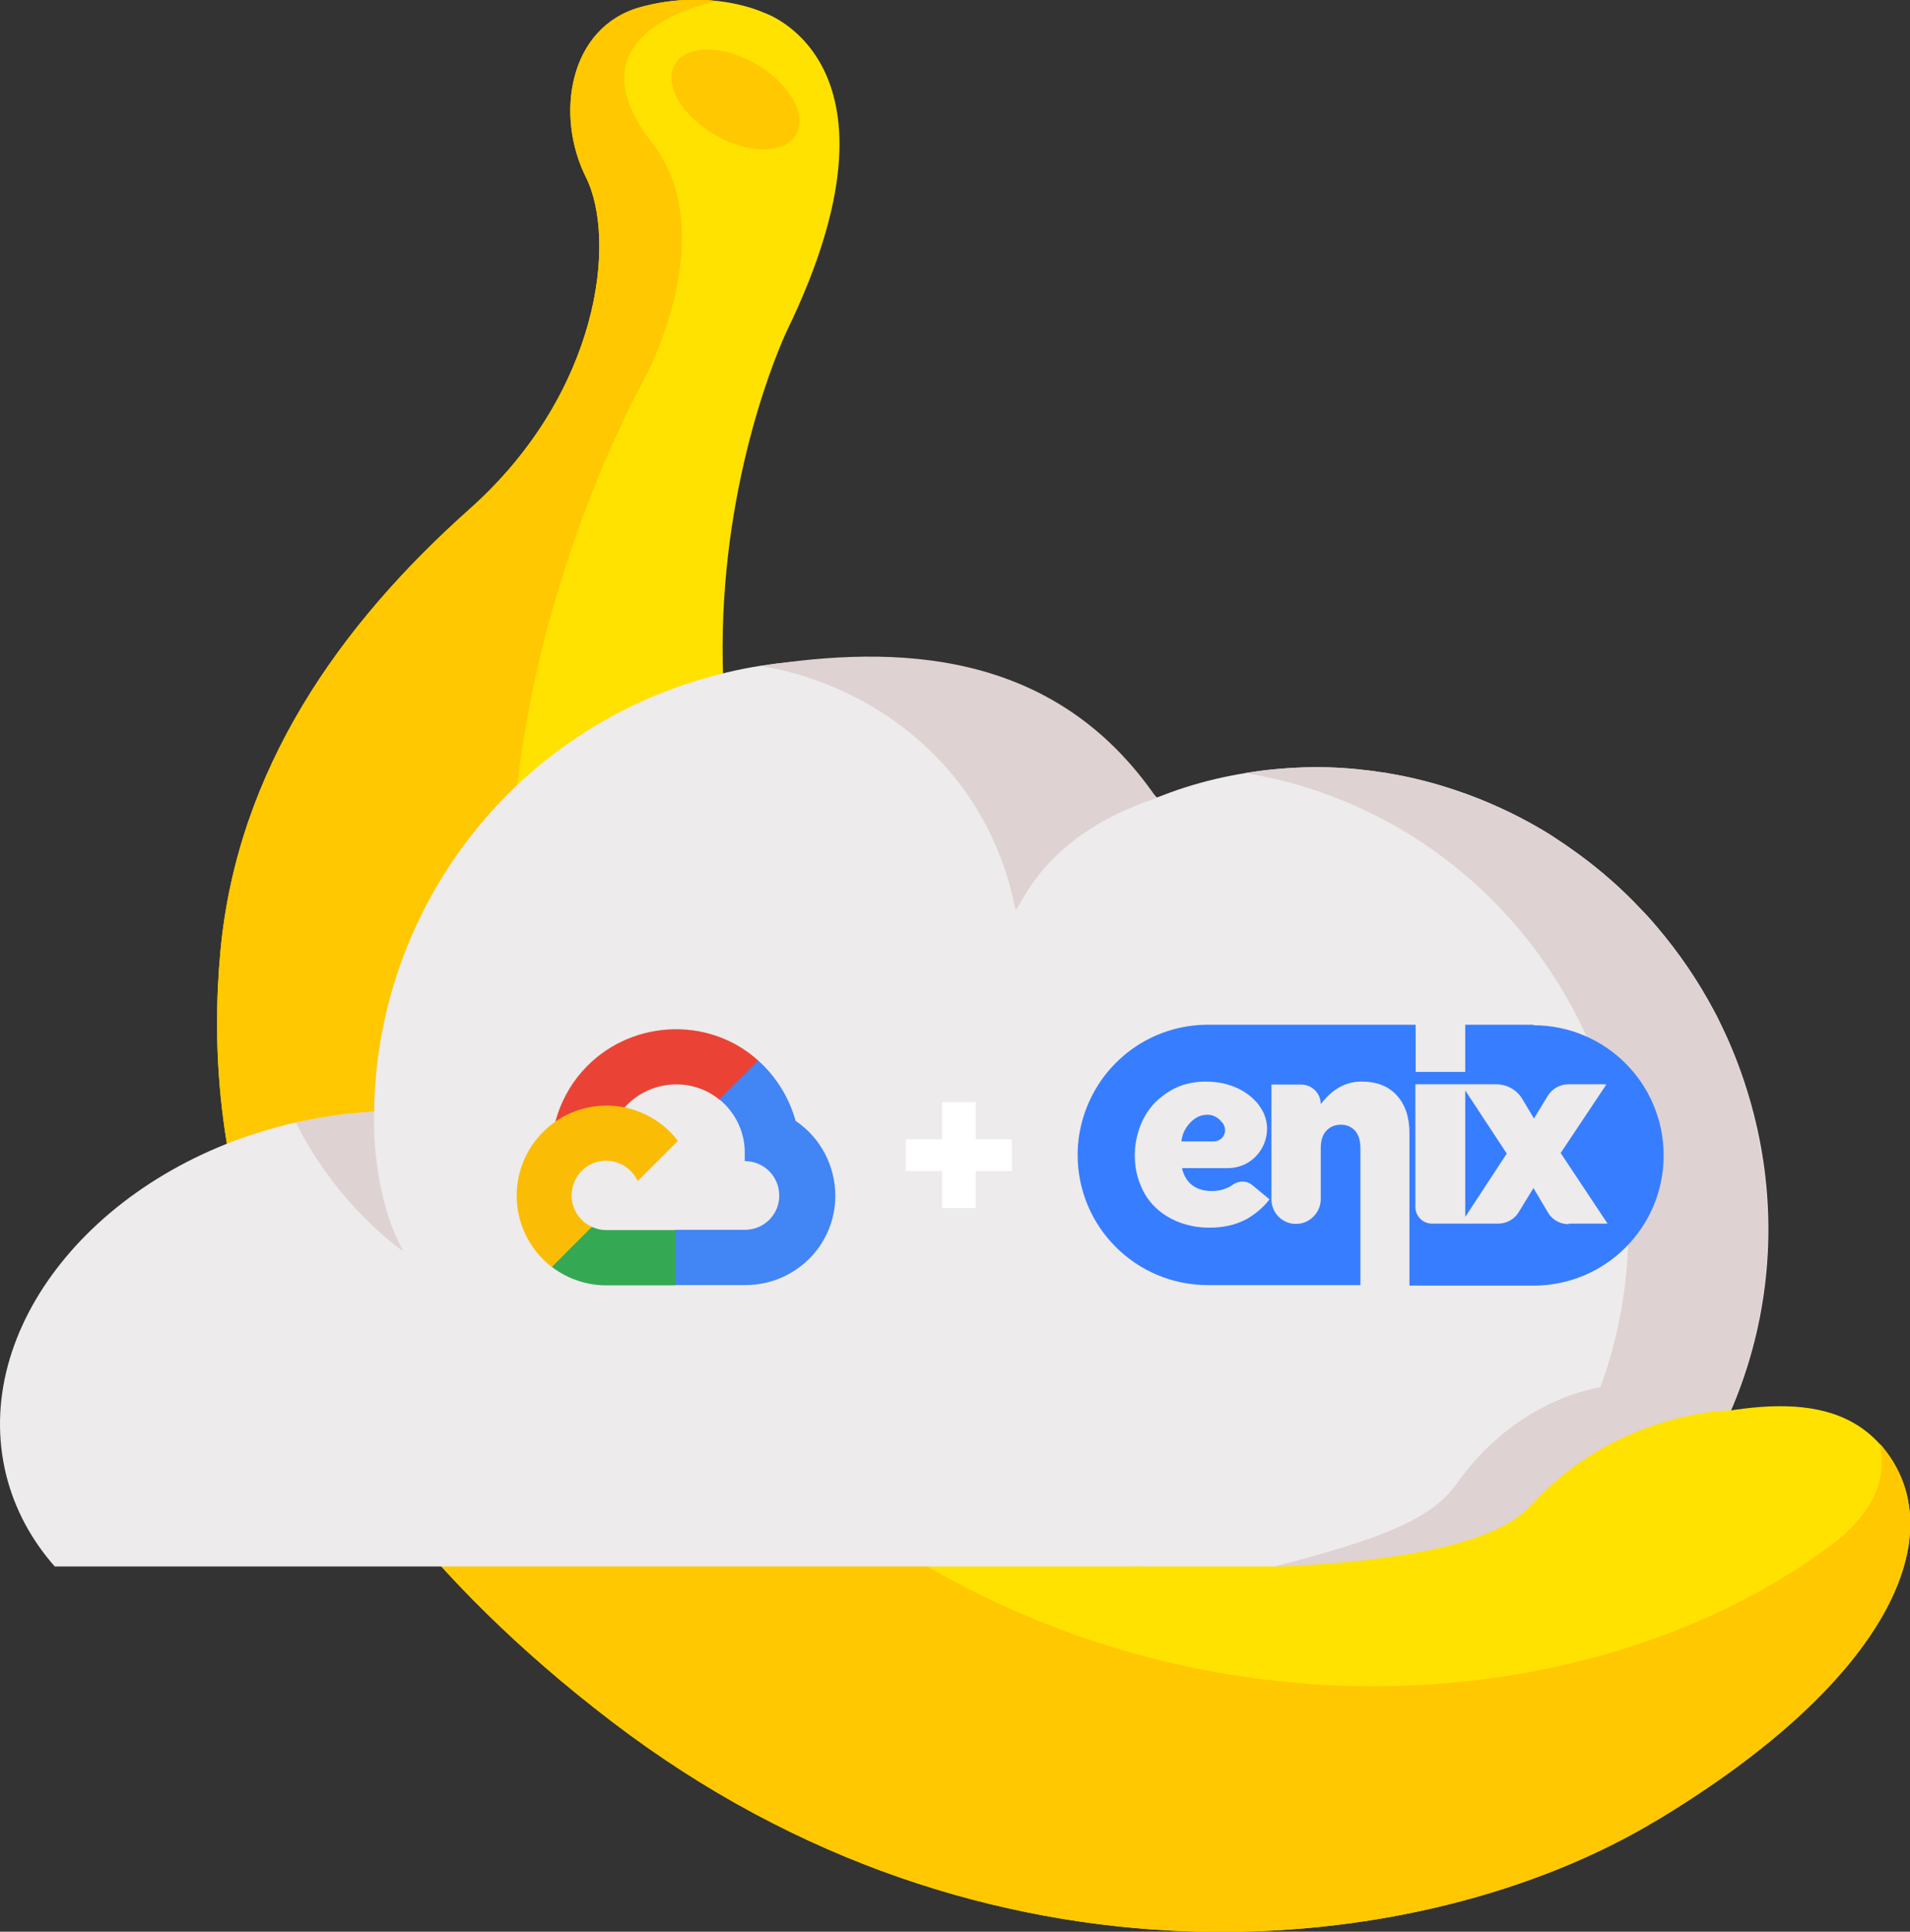
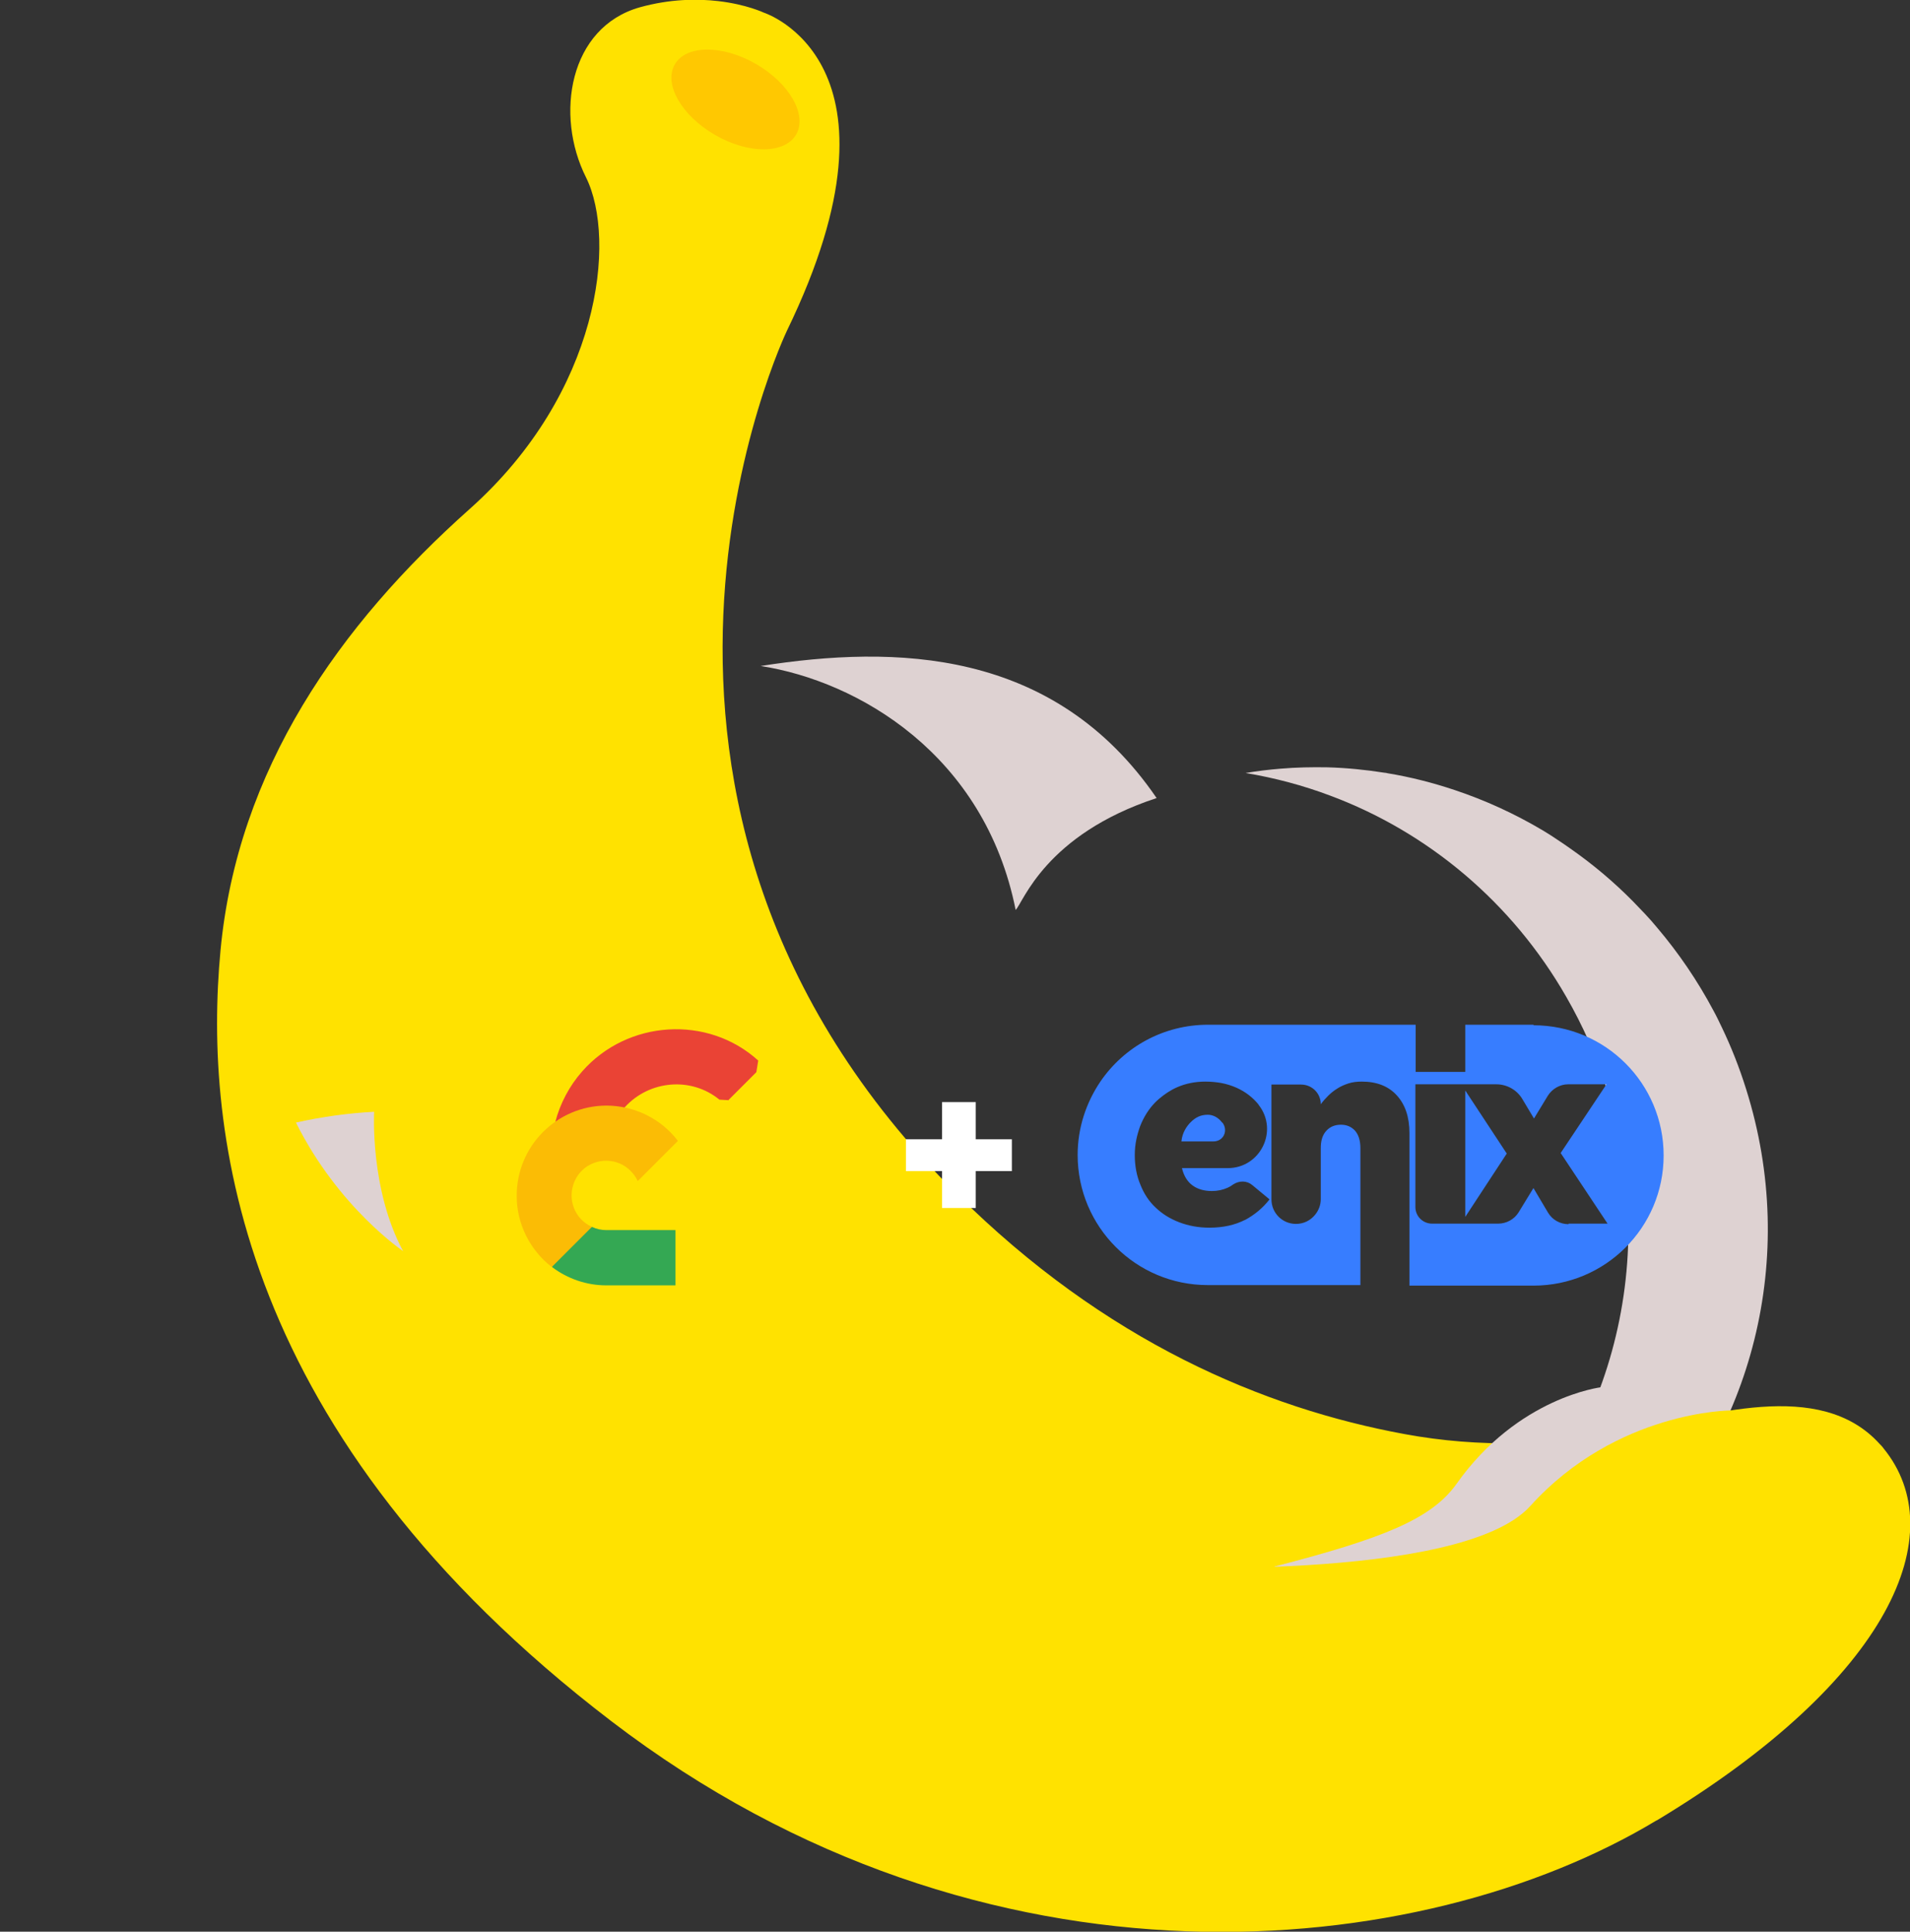
<svg xmlns="http://www.w3.org/2000/svg" id="Calque_2" data-name="Calque 2" viewBox="0 0 70.86 71.67">
  <rect x="0" y="0" width="70.86" height="71.67" fill="#333333" stroke="none" />
  <defs>
    <style>
      .cls-1 {
        fill: #4285f4;
      }

      .cls-2 {
        fill: #edebeb;
      }

      .cls-3 {
        fill: #fbbc05;
      }

      .cls-4 {
        fill: #ffe200;
      }

      .cls-5 {
        fill: #377dff;
      }

      .cls-6 {
        fill: #ffc801;
      }

      .cls-7 {
        fill: #34a853;
      }

      .cls-8 {
        fill: #fff;
      }

      .cls-9 {
        fill: #ea4335;
      }

      .cls-10 {
        fill: #ded2d2;
      }
    </style>
  </defs>
  <g id="Calque_1-2" data-name="Calque 1">
    <g>
      <g>
        <path class="cls-4" d="M61.46,67.54c-8.72,5.26-24.9,6.94-38.78-3.68-13.87-10.61-15.13-21.86-14.5-28.59.63-6.72,4.41-12.08,9.25-16.39,4.83-4.31,5.46-9.98,4.31-12.3-1.16-2.31-.63-5.57,2-6.31,1.12-.31,2.12-.32,2.9-.23,1.05.12,1.7.43,1.7.43,0,0,5.69,1.82.86,11.79,0,0-8.41,17.45,6.31,32.05,5.49,5.46,11.38,7.94,16.61,8.9,2.76.51,5.59.43,8.35-.11,2.86-.56,7.04-2,9.27.48.05.05.1.1.14.16,2.55,3.13.32,8.54-8.41,13.8Z" />
-         <path class="cls-6" d="M61.46,67.54c-8.72,5.26-24.9,6.94-38.78-3.68-13.87-10.61-15.13-21.86-14.5-28.59.63-6.72,4.41-12.08,9.25-16.39,4.83-4.31,5.46-9.98,4.31-12.3-1.16-2.31-.63-5.57,2-6.31,1.12-.31,2.12-.32,2.9-.23,0,0-5.77,1-2.45,5.26,2.64,3.38-.26,8.71-.26,8.71,0,0-11.27,19.78.15,34.9,12.21,16.16,32.76,16.58,43.75,8.5,1.67-1.23,2.2-2.52,1.91-3.84.05.05.1.1.14.16,2.55,3.13.32,8.54-8.41,13.8Z" />
        <ellipse class="cls-6" cx="27.28" cy="3.69" rx="1.52" ry="2.6" transform="translate(10.45 25.47) rotate(-60)" />
      </g>
      <g>
-         <path class="cls-2" d="M60.72,57.51c-.2.21-.42.41-.64.61H2.03c-.86-.98-1.48-2.11-1.8-3.39-1.34-5.42,3.31-11.24,10.39-13,.12-.03.24-.06.36-.08.98-.22,1.95-.35,2.9-.4.08-7.13,4.68-13.7,11.85-15.96.83-.26,1.66-.46,2.5-.59h0s.04,0,.06-.01c5.46-.83,10.89,1.09,14.63,4.9,0,0,0,0,0,0h0c.34-.13.68-.26,1.03-.37.75-.24,1.52-.42,2.28-.54.11-.02.22-.03.32-.05.22-.03.43-.06.65-.08.11-.01.22-.02.33-.03.58-.05,1.17-.07,1.74-.05.71.02,1.41.09,2.11.2.04,0,.08.01.12.02.85.14,1.67.35,2.48.62,1.14.38,2.23.88,3.26,1.49.19.11.37.23.55.35.18.12.36.24.54.37.81.57,1.57,1.21,2.27,1.92.15.16.31.32.46.48,0,0,0,0,0,0,.15.16.3.33.44.5.79.93,1.5,1.97,2.09,3.08.11.2.21.41.31.62.35.73.65,1.49.9,2.29,1.98,6.28.19,12.81-4.07,17.09Z" />
        <g>
          <path class="cls-10" d="M37.68,33.76c.28-.27,1.09-2.79,5.23-4.15-3.81-5.57-9.71-5.68-14.69-4.9,3.61.56,8.31,3.28,9.46,9.05Z" />
          <path class="cls-10" d="M60.72,57.51c-.21.21-.42.41-.64.6h-5.18c4.72-4.25,6.78-11.12,4.71-17.7-.38-1.22-.89-2.36-1.5-3.42-2.01-3.51-5.14-6.12-8.76-7.47-1.01-.38-2.06-.66-3.14-.84.11-.02.22-.03.32-.05.22-.03.43-.06.65-.08.11-.01.22-.02.33-.03.58-.05,1.17-.06,1.74-.05.71.02,1.41.09,2.11.2.04,0,.08.01.12.02.85.14,1.67.35,2.48.62,1.14.38,2.23.88,3.26,1.49.19.11.37.23.55.35.18.12.36.24.54.37.81.57,1.57,1.21,2.27,1.92.15.16.31.32.46.48,0,0,0,0,0,0,.15.16.3.33.44.5.79.93,1.5,1.97,2.09,3.08.11.2.21.41.31.62.35.73.65,1.49.9,2.29,1.98,6.28.19,12.81-4.07,17.09Z" />
        </g>
-         <path class="cls-10" d="M14.97,46.43s-2.41-1.61-3.99-4.78c.98-.22,1.95-.35,2.9-.4,0,0-.16,2.89,1.08,5.18Z" />
+         <path class="cls-10" d="M14.97,46.43s-2.41-1.61-3.99-4.78c.98-.22,1.95-.35,2.9-.4,0,0-.16,2.89,1.08,5.18" />
      </g>
      <path class="cls-10" d="M59.4,51.47s-3.08.36-5.36,3.58c-.93,1.31-2.73,2.03-6.75,3.07-.83,2.23,8.62,1.3,8.62,1.3l6.61-6.67-3.12-1.27Z" />
      <path class="cls-4" d="M42.12,58.12s12.06.62,14.65-2.24c3.21-3.55,7.45-3.55,7.45-3.55l-1.17,6.86-7.14.81-6.98,1.81-6.81-3.69Z" />
      <g id="Page-1">
        <g id="emencia">
          <g id="Group">
            <polygon id="Shape" class="cls-5" points="54.36 45.15 55.9 42.8 54.36 40.46 54.36 45.15" />
            <path id="Shape-2" data-name="Shape" class="cls-5" d="M45.34,41.65h0c-.14-.19-.34-.29-.53-.29-.27,0-.46.1-.64.28-.14.14-.31.38-.34.71h1.18c.4,0,.56-.42.34-.7Z" />
            <path id="Shape-3" data-name="Shape" class="cls-5" d="M56.9,38.02h-2.54v1.75h-1.84v-1.75h-7.7c-1.66,0-3.12.83-3.99,2.1-.53.78-.85,1.72-.85,2.73,0,2.67,2.16,4.83,4.83,4.83h5.66v-5.08c0-.29-.07-.5-.2-.65-.13-.14-.3-.22-.52-.22s-.4.07-.54.22c-.02.02-.03.04-.05.06-.11.15-.16.34-.16.59v1.89c0,.22-.08.42-.21.58-.17.21-.42.34-.71.34-.51,0-.91-.41-.91-.91v-4.26h1.1c.4,0,.73.32.73.73.08-.11.17-.21.27-.31s.21-.19.34-.27c.12-.08.26-.14.41-.19.15-.05.32-.07.5-.07.56,0,.99.17,1.3.51s.47.8.47,1.4v5.66h4.6c2.67,0,4.83-2.16,4.83-4.83s-2.16-4.83-4.83-4.83ZM46.19,45.26c-.37.19-.81.29-1.32.29-.41,0-.78-.07-1.12-.2-.34-.13-.63-.31-.87-.54-.25-.23-.44-.52-.57-.85-.14-.33-.21-.7-.21-1.1v-.02c0-.38.08-.73.2-1.06.13-.33.31-.62.54-.86.05-.05.1-.1.16-.15.2-.17.42-.32.67-.43.32-.14.67-.21,1.05-.21.21,0,.4.02.58.05.21.04.4.1.58.18.33.15.6.36.81.62,0,0,0,0,.01.02.74.95.06,2.34-1.15,2.34h-1.7c.07.29.2.5.39.64.19.14.43.21.72.21.21,0,.4-.04.58-.12.07-.03.14-.07.22-.13.22-.14.5-.14.7.03l.64.53c-.25.32-.55.57-.92.77ZM58.19,45.42c-.31,0-.6-.16-.76-.43l-.54-.91-.55.9c-.16.26-.45.42-.76.42h-2.45c-.34,0-.62-.27-.62-.62v-4.55h3c.4,0,.77.21.97.55l.43.72.51-.84c.16-.26.45-.43.76-.43h1.42l-1.7,2.55,1.74,2.62h-1.44Z" />
          </g>
        </g>
      </g>
      <path class="cls-8" d="M37.54,43.45h-1.34v1.37h-1.25v-1.37h-1.34v-1.18h1.34v-1.38h1.25v1.38h1.34v1.18Z" />
      <g>
        <path class="cls-9" d="M27.03,40.81l1.03-1.03.07-.43c-1.87-1.7-4.85-1.51-6.53.4-.47.53-.82,1.19-1,1.88l.37-.05,2.05-.34.16-.16c.91-1,2.46-1.14,3.51-.28l.35.02Z" />
-         <path class="cls-1" d="M29.52,41.6c-.24-.87-.72-1.65-1.39-2.25l-1.44,1.44c.61.5.96,1.25.94,2.03v.26c.71,0,1.28.57,1.28,1.28s-.57,1.27-1.28,1.27h-2.57l-.25.27v1.54l.25.24h2.57c1.84.01,3.35-1.45,3.36-3.3,0-1.12-.54-2.16-1.47-2.79" />
        <path class="cls-7" d="M22.49,47.69h2.57v-2.05h-2.57c-.18,0-.36-.04-.53-.12l-.36.11-1.03,1.03-.09.35c.58.44,1.29.68,2.01.68" />
        <path class="cls-3" d="M22.49,41.02c-1.84.01-3.33,1.51-3.32,3.36,0,1.03.49,2,1.3,2.63l1.49-1.49c-.65-.29-.93-1.05-.64-1.7s1.05-.93,1.7-.64c.28.13.51.36.64.64l1.49-1.49c-.63-.83-1.62-1.31-2.66-1.31" />
      </g>
    </g>
  </g>
</svg>